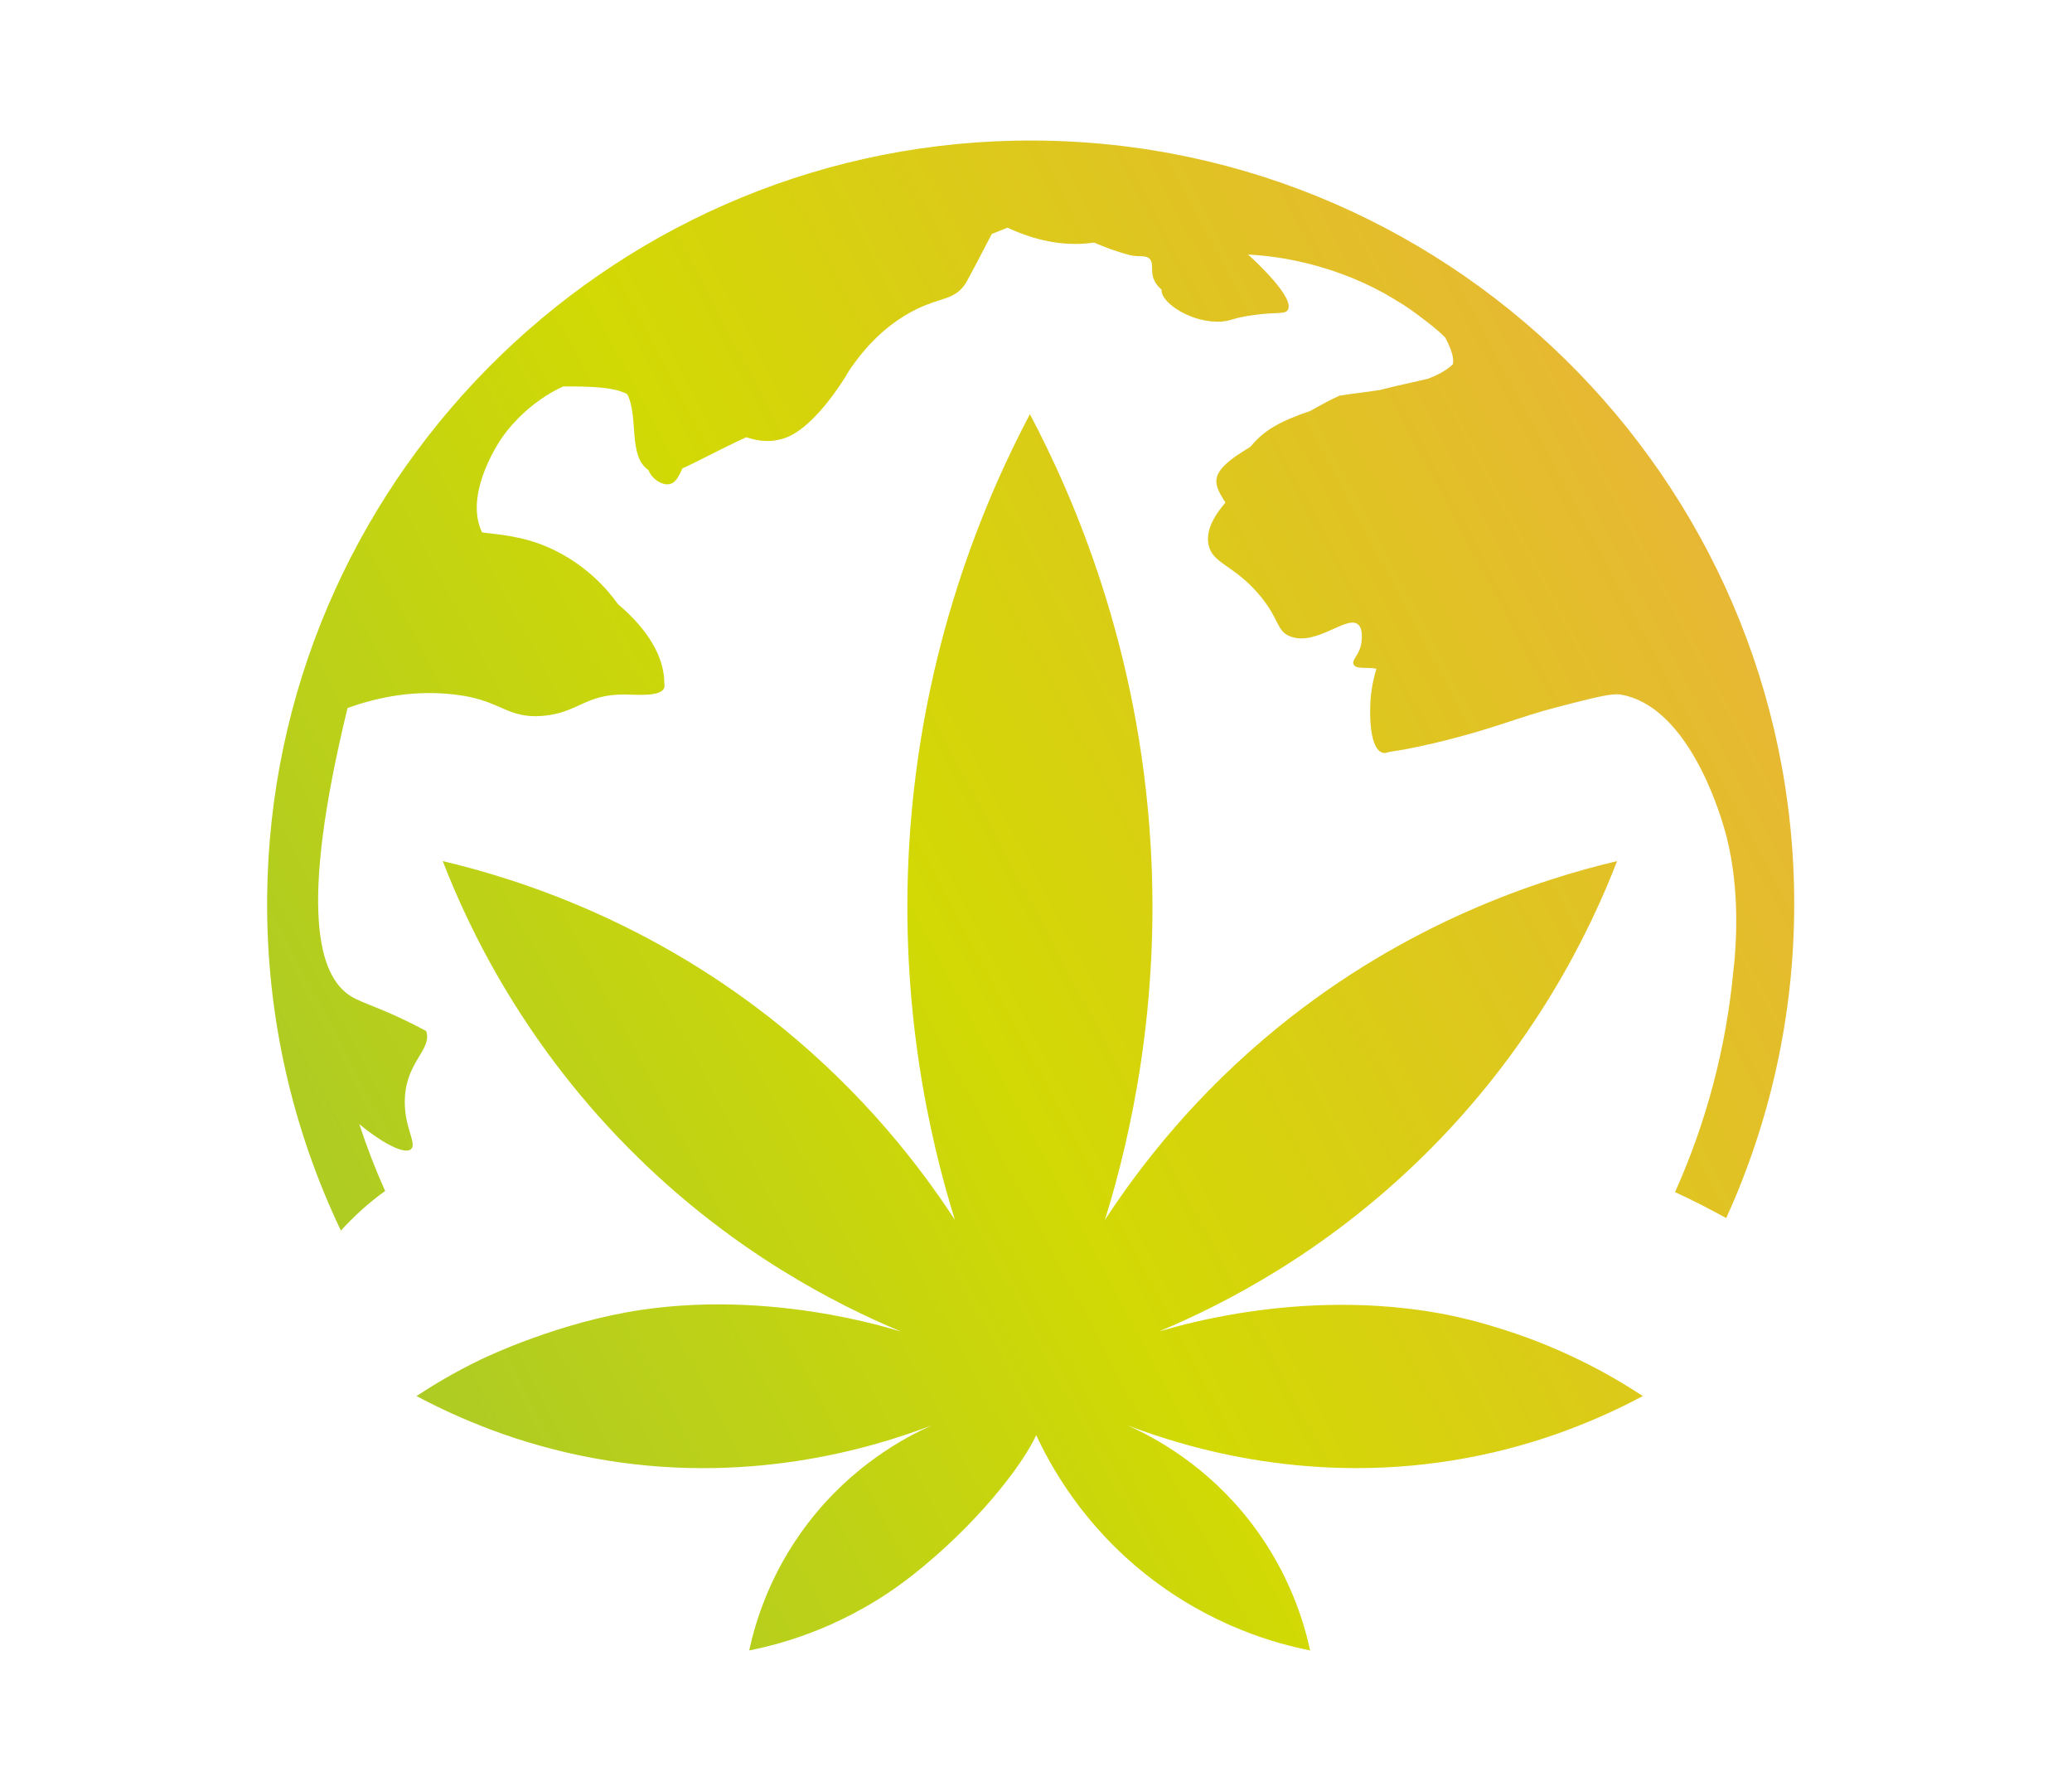
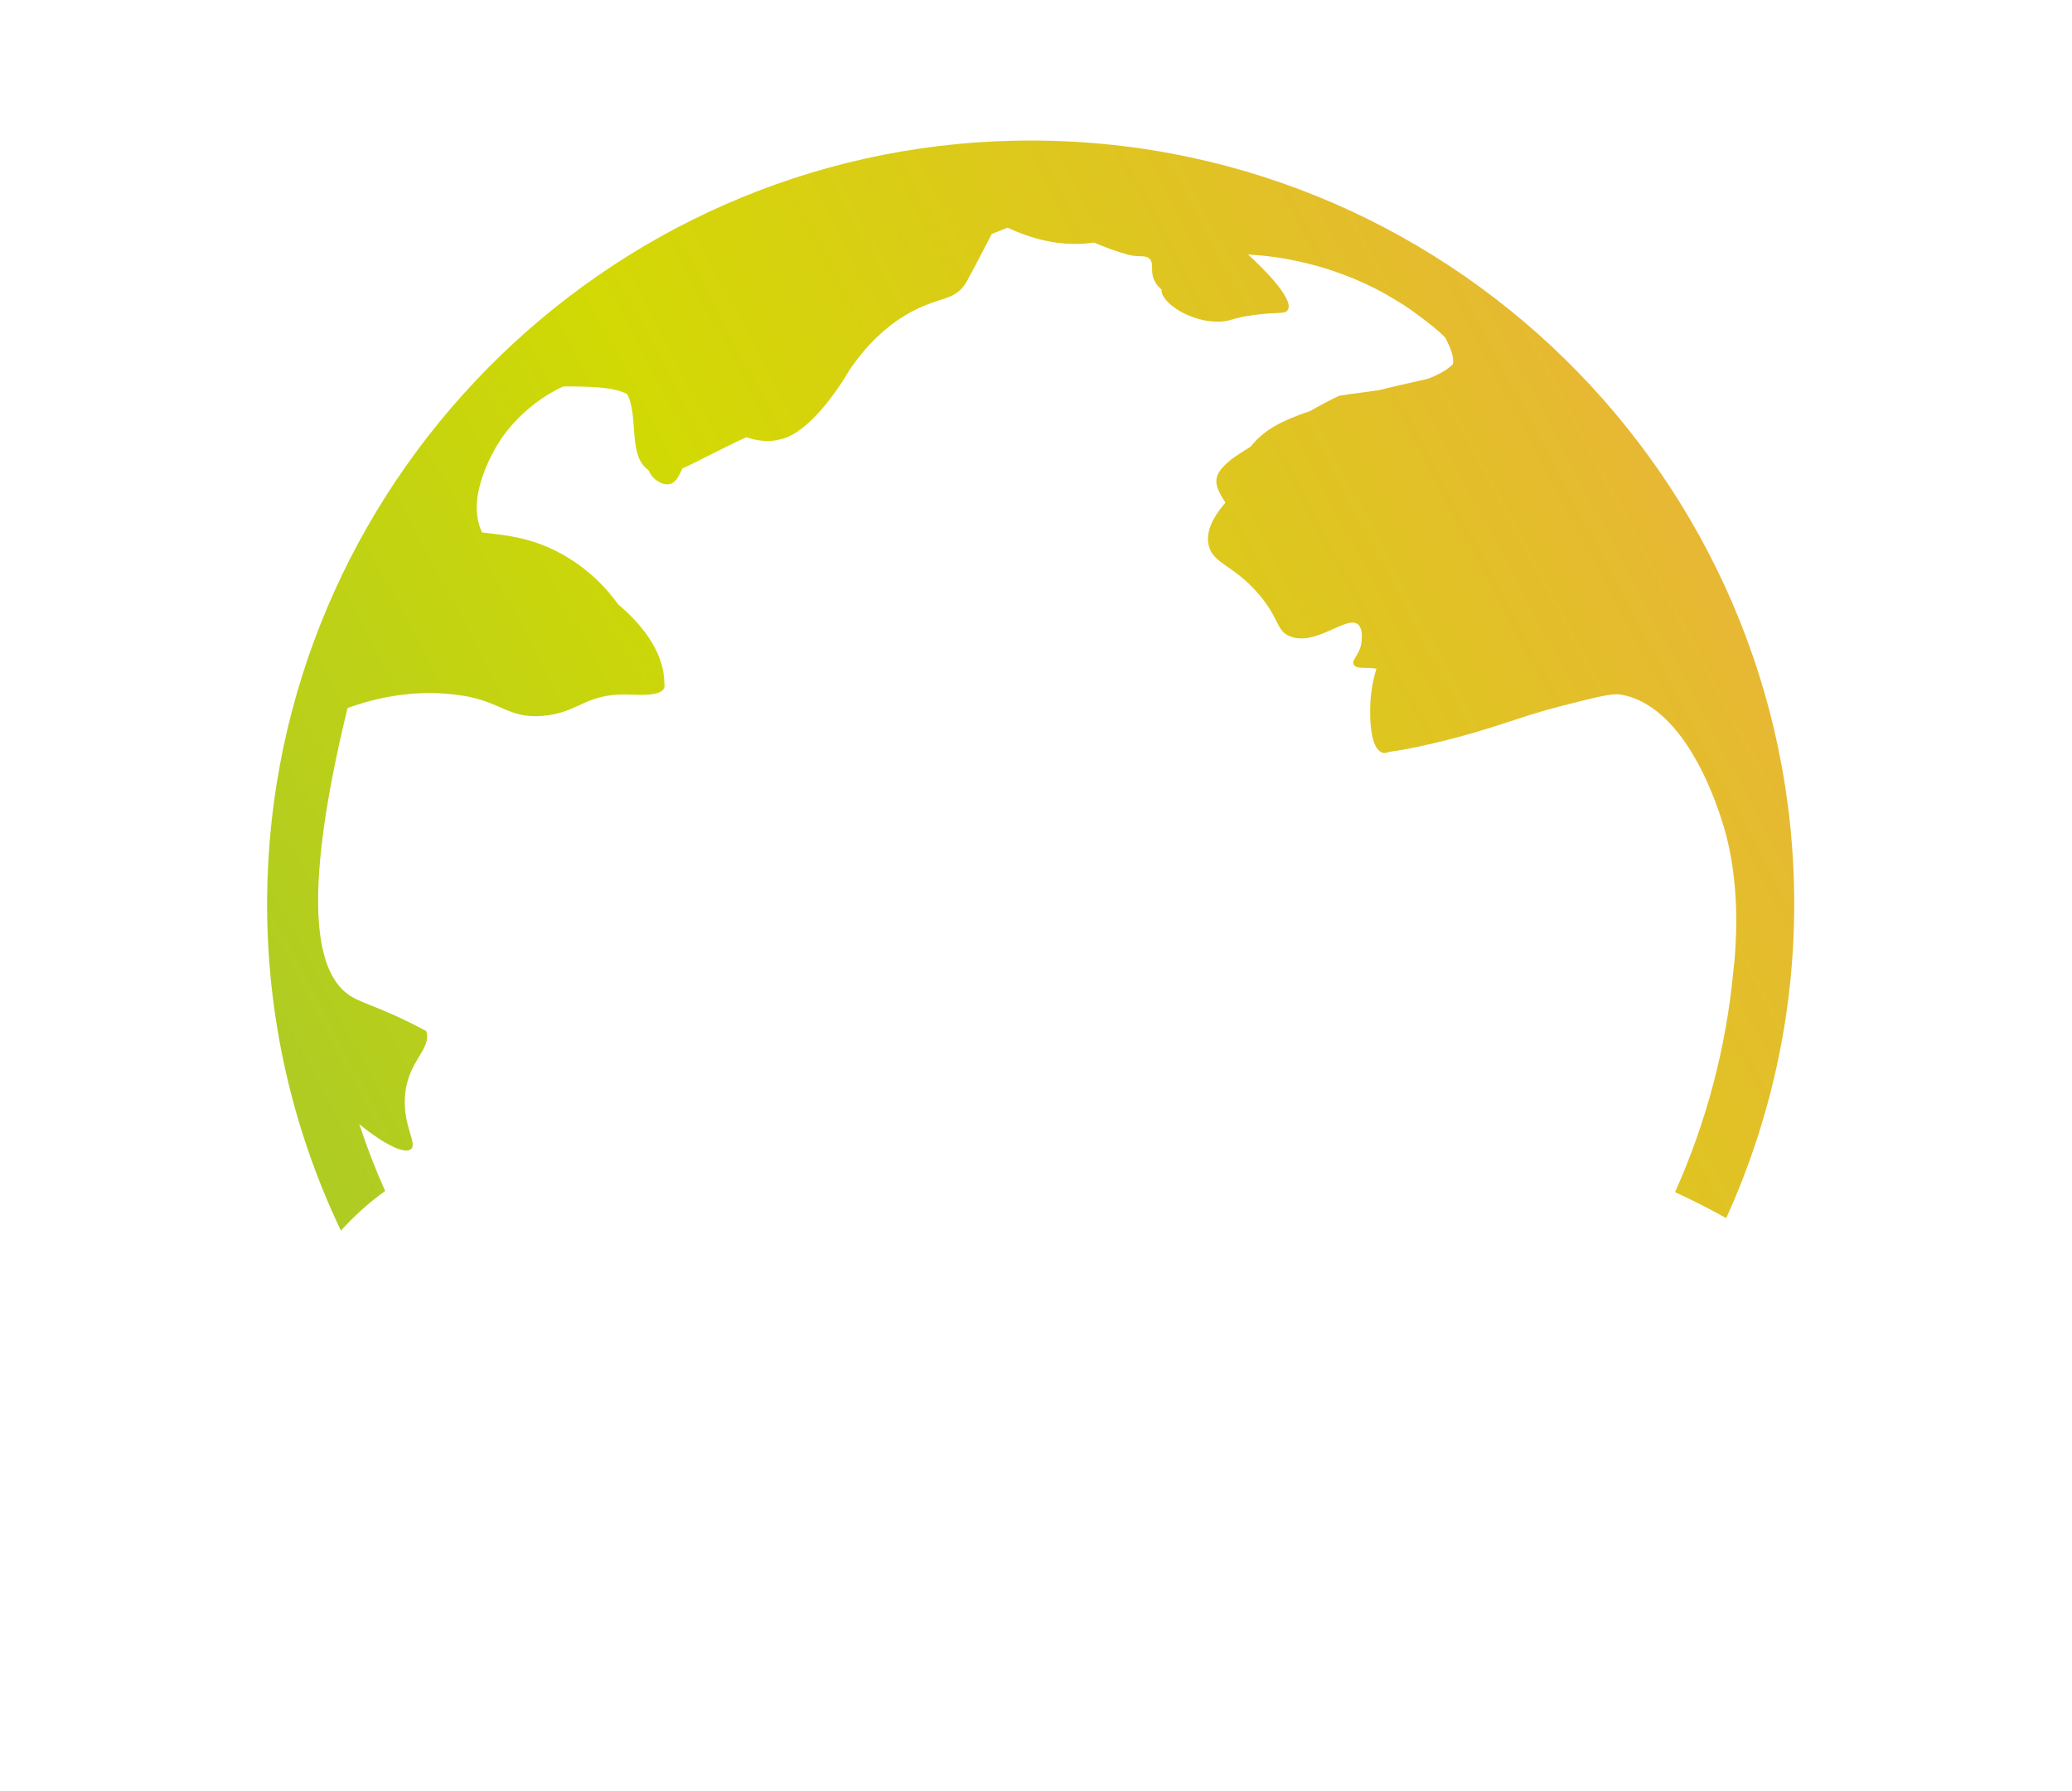
<svg xmlns="http://www.w3.org/2000/svg" xmlns:xlink="http://www.w3.org/1999/xlink" id="Capa_1" viewBox="0 0 177 153">
  <defs>
    <style>.cls-1{fill:url(#Degradado_sin_nombre_26);}.cls-2{fill:url(#Degradado_sin_nombre_26-2);}</style>
    <linearGradient id="Degradado_sin_nombre_26" x1="-19.1" y1="126.36" x2="174.05" y2="23.82" gradientUnits="userSpaceOnUse">
      <stop offset="0" stop-color="#8dbf41" />
      <stop offset=".5" stop-color="#d2d904" />
      <stop offset="1" stop-color="#f2a74b" />
    </linearGradient>
    <linearGradient id="Degradado_sin_nombre_26-2" x1="-8.73" y1="145.9" x2="184.42" y2="43.36" xlink:href="#Degradado_sin_nombre_26" />
  </defs>
  <path class="cls-1" d="M32.89,101.72c-.83-1.85-1.56-3.75-2.2-5.7,0,0,.02.02.03.03,1.17.99,3.61,2.67,4.36,2.14.63-.45-.64-1.93-.49-4.45.18-3.13,2.33-4.07,1.82-5.66-3.59-1.94-5.36-2.3-6.46-2.99-2.71-1.71-4.46-7.35-.26-24.61,2.3-.82,5.79-1.7,9.85-1.05,3.22.51,3.92,1.95,6.76,1.73,3.11-.24,3.63-1.87,7.1-1.83,1.08.01,3.03.2,3.34-.56.06-.16.01-.31.01-.41-.02-2.91-2.26-5.31-3.95-6.74-.94-1.32-2.82-3.46-5.89-4.83-2.36-1.05-4.43-1.12-5.73-1.31-1.51-3.12,1.21-7.35,1.6-7.94.28-.42.6-.83.94-1.22.19-.2.38-.41.57-.61,1.14-1.15,2.5-2.1,3.83-2.7,2.59,0,4.34.07,5.46.66,1,1.94.04,5.27,1.81,6.49.15.34.36.64.69.87.15.11.64.44,1.15.32.47-.12.72-.57,1.07-1.34,1.24-.54,2.92-1.49,5.45-2.66.65.22,1.37.37,2.19.31.09,0,.56-.06,1.11-.24.5-.17,2.26-.86,4.81-4.67.59-.88.43-.75.86-1.36.56-.79,2.43-3.48,5.66-5.02,2.05-.98,3.07-.75,4-2,.1-.13.21-.31,1.08-1.96.53-1.01.96-1.85,1.26-2.42.45-.18.9-.36,1.35-.54,2.85,1.33,5.29,1.57,7.32,1.28.02,0,.05,0,.07-.01.89.39,1.89.77,3.05,1.07.78.2,1.41-.05,1.74.37.34.45-.02,1.02.37,1.82.18.37.43.61.61.76-.13,1.08,2.56,2.9,5.11,2.73.88-.06.92-.3,2.64-.54,2.13-.31,2.78-.05,3.03-.45.62-1.02-2.7-4.11-3.4-4.74.3.02.61.04.95.07,1.38.12,5.96.62,10.75,3.28.57.33,1.13.67,1.69,1.02.34.22.67.46,1.01.71.83.62,1.76,1.31,2.45,2.02.46.87.78,1.71.65,2.28-.54.52-1.28.91-2.11,1.23-1.04.26-2.43.53-4.14.97-1.23.19-2.44.32-3.43.48-.58.25-1.48.73-2.51,1.31-2.41.82-3.94,1.6-5.08,3.04-.49.31-.95.6-1.35.87-2.13,1.56-1.81,2.33-.81,3.92-1.45,1.67-1.6,2.84-1.44,3.6.34,1.63,2.1,1.67,4.28,4.21,1.83,2.14,1.48,3.17,2.73,3.63,2.24.83,4.87-1.92,5.8-1,.36.36.29,1.11.26,1.42-.11,1.13-.88,1.54-.68,1.96.21.45,1.18.2,1.95.37-.19.62-.42,1.53-.5,2.64-.03.42-.26,4.1,1.01,4.53.25.09.45-.06.82-.11.57-.07,1.56-.23,3.58-.7,5.15-1.22,7.03-2.18,10.63-3.11,3.03-.78,4.55-1.17,5.29-1.05,5.74.94,8.43,9.94,8.84,11.28,1.41,4.7,1.05,9.57.96,10.92-.03.45-.07.87-.13,1.32-.62,6.71-2.35,13.1-4.99,18.99,1.3.6,2.75,1.32,4.37,2.22,3.72-8.19,5.81-17.27,5.81-26.83,0-36.43-30.02-65.97-66.61-65.21-35.13.73-63.53,29.5-63.84,64.64-.09,10.19,2.19,19.85,6.3,28.47,1.08-1.19,2.34-2.36,3.81-3.41Z" />
-   <path class="cls-2" d="M121.19,111.91c-12.47-1.74-23.11,2.23-22.06,1.78,5.52-2.32,14.03-6.7,22.29-14.77,9.66-9.43,14.44-19.47,16.72-25.36-6.62,1.57-17.91,5.2-28.98,14.21-7.01,5.71-11.73,11.78-14.77,16.44,2.2-7.1,4.72-18.29,3.9-32.05-1-16.89-6.57-29.69-10.31-36.78-3.74,7.09-9.31,19.89-10.31,36.78-.82,13.76,1.7,24.95,3.9,32.05-3.04-4.67-7.76-10.73-14.77-16.44-11.07-9.01-22.36-12.64-28.98-14.21,2.28,5.89,7.06,15.92,16.72,25.36,8.26,8.07,16.77,12.45,22.29,14.77,1.2.5-9.74-3.62-22.05-1.79-7,1.04-13.12,3.96-13.75,4.26-2.28,1.1-4.11,2.22-5.45,3.1,3.68,1.96,8.75,4.12,15.05,5.29,13.05,2.43,23.77-.8,28.98-2.79-2.29,1.02-6.81,3.42-10.59,8.36-3.26,4.26-4.5,8.48-5.02,10.87,2.85-.56,8.4-2.06,13.93-6.41,5.5-4.33,9.37-9.35,10.59-11.98,1.22,2.63,3.97,7.65,9.47,11.98,5.53,4.35,11.08,5.85,13.93,6.41-.52-2.38-1.76-6.61-5.02-10.87-3.78-4.94-8.3-7.34-10.59-8.36,5.21,1.99,15.93,5.21,28.98,2.79,6.3-1.17,11.37-3.33,15.05-5.29-2.95-1.94-7.28-4.33-12.86-5.97-1.53-.47-3.7-1.03-6.33-1.39Z" />
</svg>